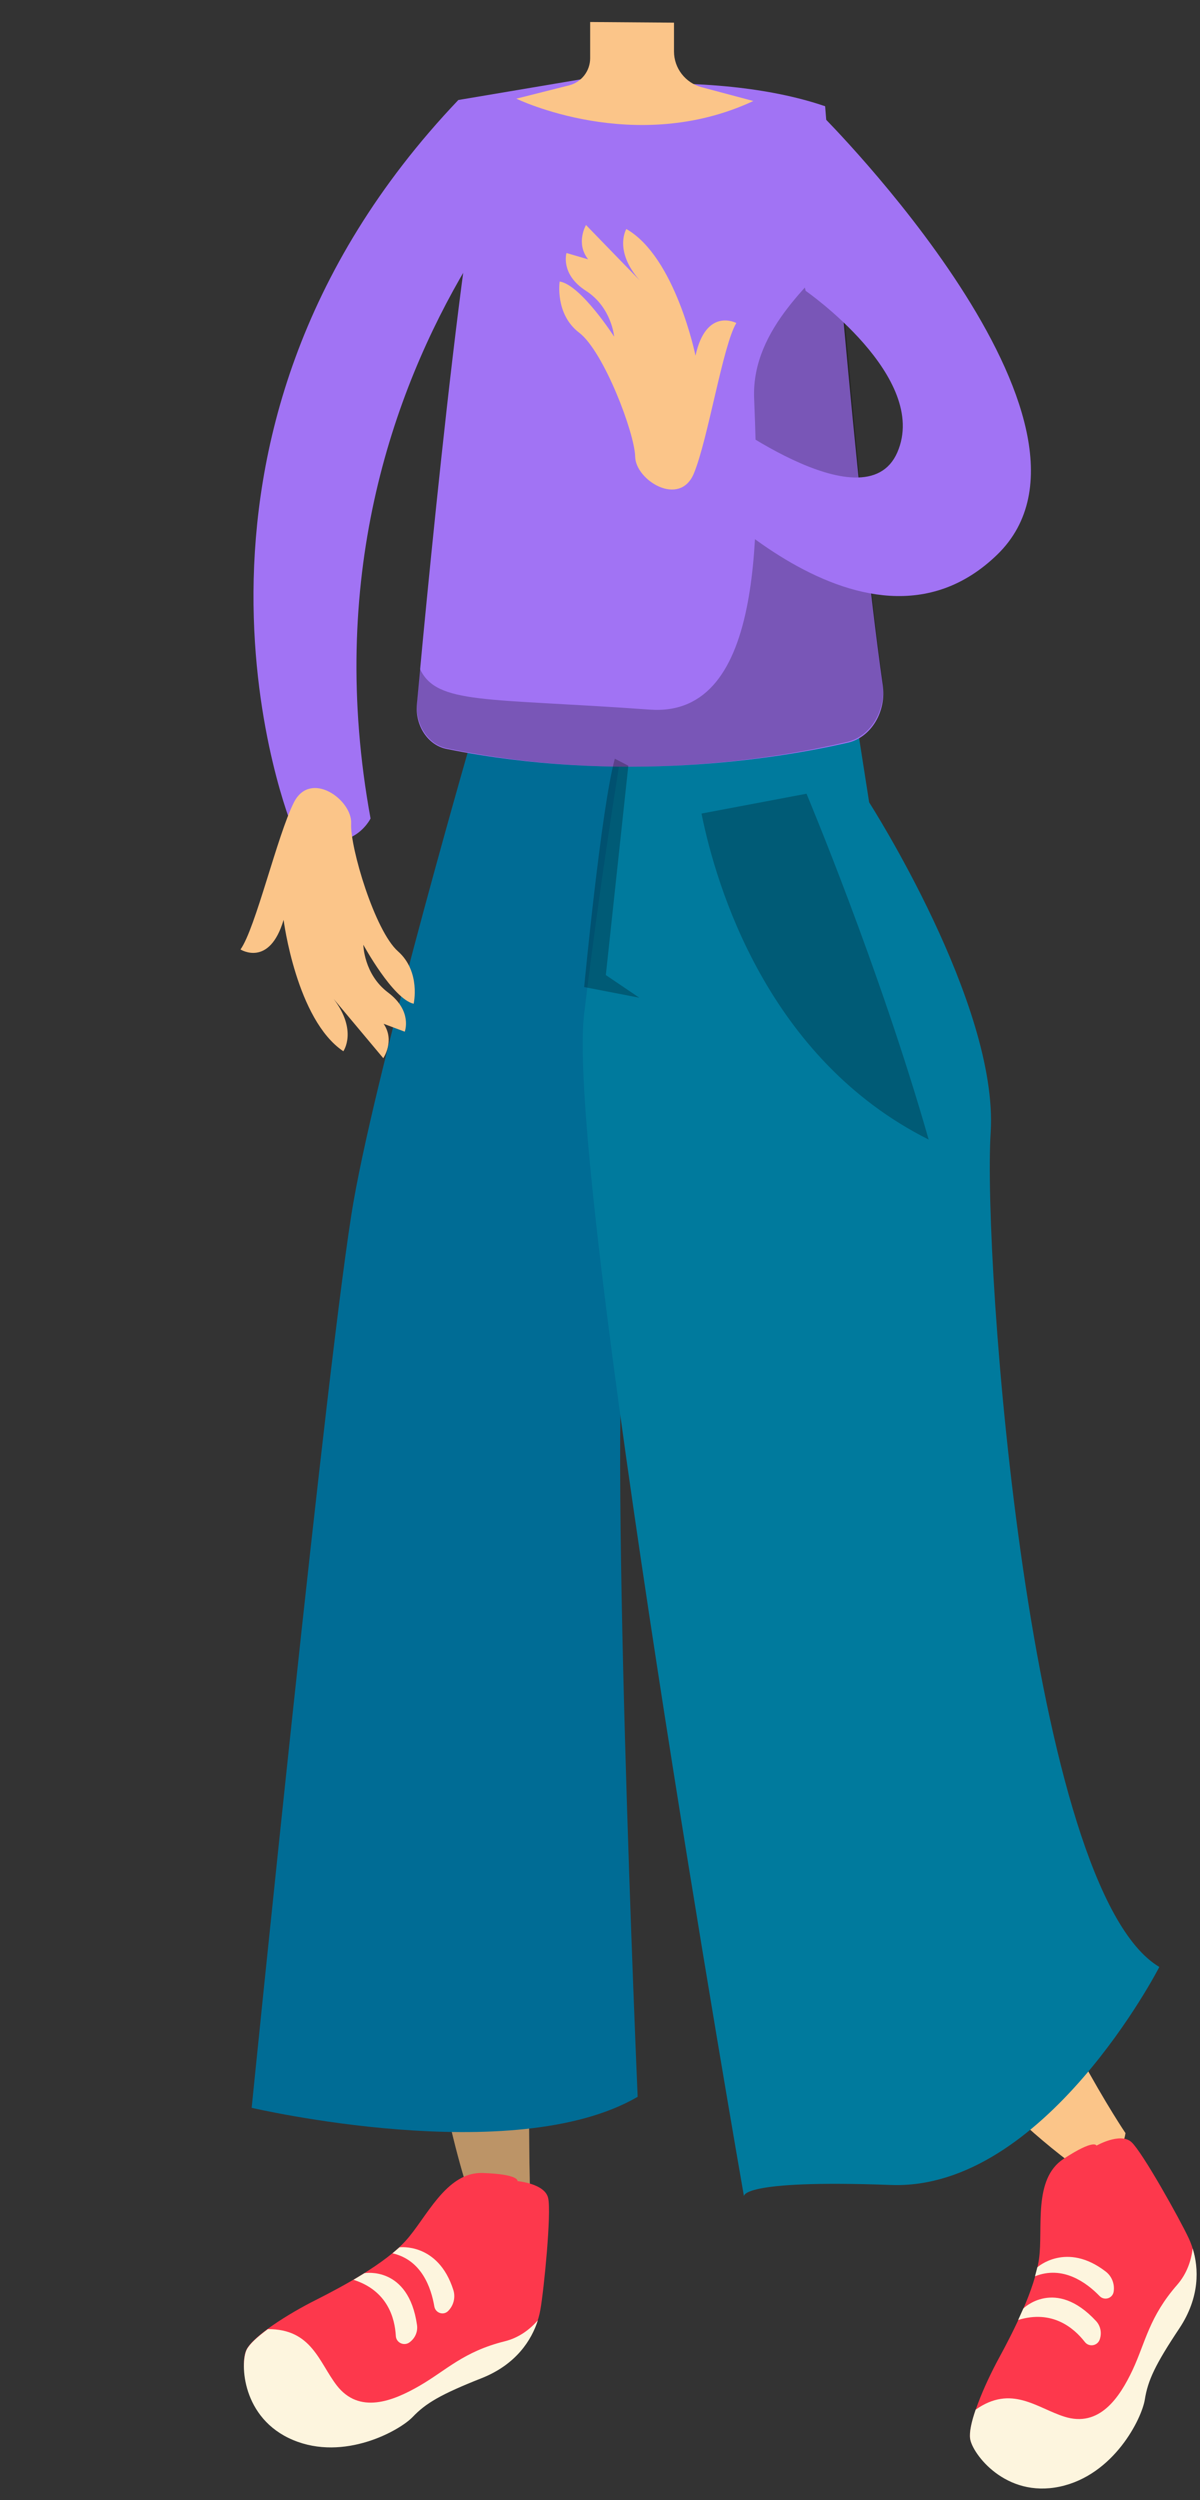
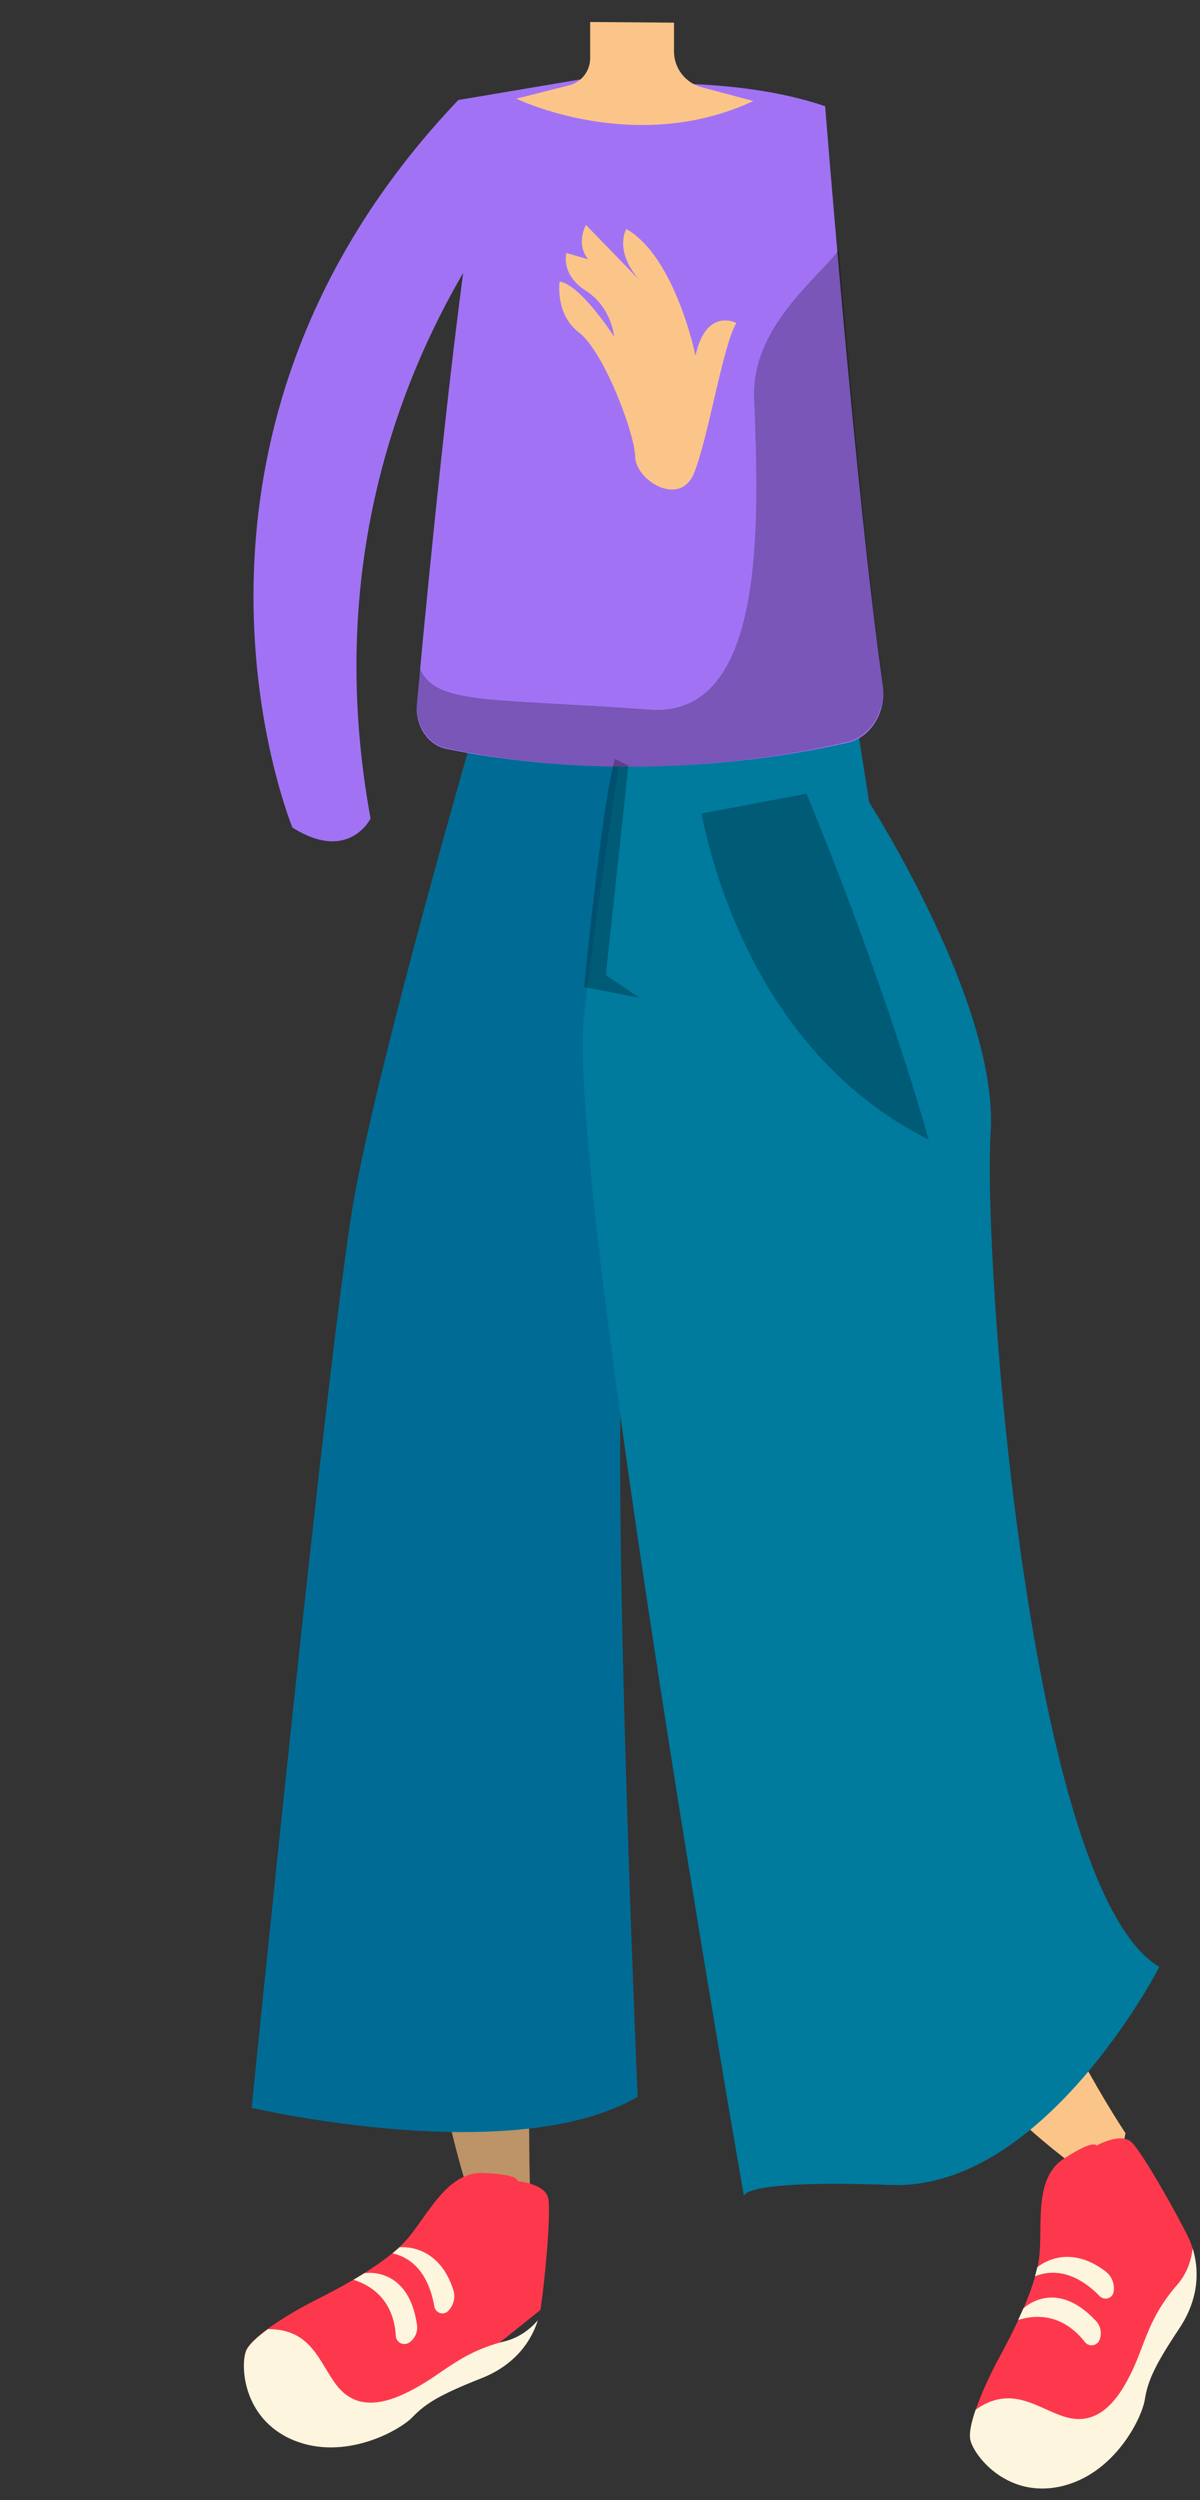
<svg xmlns="http://www.w3.org/2000/svg" width="72" height="150" viewBox="0 0 72 150" fill="none">
  <rect x="0" y="0" width="72" height="150" fill="#333333" stroke="none" />
  <path d="M23.49 67.82C23.49 67.82 22.04 112 28 131.18C28 131.18 30.89 132.63 31.8 131.66C31.8 131.66 30.68 88.47 37.89 69.79L23.49 67.82Z" fill="#FBC589" />
  <path opacity="0.25" d="M23.49 67.82C23.49 67.82 22.04 112 28 131.18C28 131.18 30.89 132.63 31.8 131.66C31.8 131.66 30.68 88.47 37.89 69.79L23.49 67.82Z" fill="black" />
  <path d="M41.92 72.18C41.92 72.18 40.77 112.59 64.74 130.14C64.74 130.14 67.2 130.13 67.53 127.98C67.53 127.98 49.32 101.17 55.68 72.7L41.92 72.18Z" fill="#FBC589" />
  <path d="M28.55 43.44C28.55 43.44 22.73 63.47 21.22 72.05C19.71 80.63 15.1 126.46 15.1 126.46C15.1 126.46 30.81 130.14 38.26 125.8C38.26 125.8 36.45 84.05 37.58 78.07C38.71 72.09 37.08 55.76 37.08 55.76L39.98 42.3L28.55 43.44Z" fill="#006C95" />
  <path d="M52.15 48.14C52.15 48.14 59.92 60.24 59.44 67.93C58.96 75.62 61.73 113.37 69.56 118.01C69.56 118.01 62.67 131.43 53.46 131.09C44.25 130.75 44.64 131.78 44.64 131.78C44.64 131.78 33.89 70.38 35.05 60.81C36.21 51.23 37.58 43.3 37.58 43.3L51.03 40.98L52.15 48.14Z" fill="#007A9D" />
  <path d="M37.754 4.27C37.754 4.27 17 20.5 22.233 49.108C22.233 49.108 20.926 51.784 17.545 49.65C17.545 49.65 8 26.5 27.5 6L37.754 4.27Z" fill="#A173F4" />
  <path d="M29.94 5.81C29.94 5.81 41.555 3.655 49.508 6.374C49.508 6.374 51.366 29.912 52.964 41.075C53.197 42.696 52.273 44.245 50.855 44.563C46.537 45.548 37.237 47.036 26.789 44.933C25.667 44.707 24.895 43.527 25.012 42.234C25.757 34.139 28.36 6.918 29.94 5.81Z" fill="#A173F4" />
  <path opacity="0.25" d="M52.964 40.884C52.031 34.158 51.017 23.076 50.326 15C49.069 16.711 45.085 19.622 45.247 23.883C45.534 31.3 46.001 43.084 38.983 42.574C29.166 41.862 26.196 42.297 25.191 40.119C25.128 40.863 25.066 41.532 25.012 42.096C24.895 43.434 25.667 44.656 26.788 44.89C37.233 47.079 46.53 45.528 50.846 44.508C52.273 44.167 53.197 42.574 52.964 40.884Z" fill="black" />
-   <path d="M48.34 17.45C48.34 17.45 55.8 22.63 53.84 27.14C51.88 31.65 42.71 24.62 42.71 24.62L40.44 27.97C40.44 27.97 51.77 41.09 59.83 33.28C67.89 25.46 49.29 6.9 49.29 6.9C49.29 6.9 47.23 13.14 48.34 17.45Z" fill="#A173F4" />
  <path d="M36.85 20.2C36.85 20.2 34.85 17.09 33.58 16.89C33.58 16.89 33.28 18.84 34.75 19.96C36.22 21.08 38.08 25.97 38.11 27.4C38.14 28.82 40.78 30.45 41.63 28.41C42.48 26.37 43.37 20.71 44.18 19.38C44.18 19.38 42.37 18.41 41.73 21.34C41.73 21.34 40.53 15.42 37.58 13.74C37.58 13.74 36.8 15.03 38.39 16.83L35.16 13.5C35.16 13.5 34.52 14.59 35.29 15.56L33.99 15.18C33.99 15.18 33.6 16.45 35.16 17.45C36.7 18.44 36.85 20.2 36.85 20.2Z" fill="#FBC589" />
-   <path d="M21.8 56.682C21.8 56.682 23.567 59.929 24.819 60.222C24.819 60.222 25.261 58.299 23.877 57.074C22.492 55.85 20.995 50.837 21.069 49.409C21.143 47.99 18.629 46.172 17.633 48.144C16.636 50.117 15.335 55.697 14.43 56.964C14.43 56.964 16.164 58.063 17.016 55.188C17.016 55.188 17.78 61.18 20.6 63.071C20.6 63.071 21.472 61.841 20.018 59.93L22.996 63.487C22.996 63.487 23.714 62.447 23.017 61.423L24.285 61.897C24.285 61.897 24.767 60.659 23.284 59.548C21.821 58.448 21.8 56.682 21.8 56.682Z" fill="#FBC589" />
  <path d="M30.98 5.92C30.98 5.92 38.09 9.38 45.2 6.06L42.09 5.23C41.12 4.97 40.44 4.09 40.44 3.09V1.36L35.41 1.32V3.49C35.41 4.26 34.89 4.93 34.15 5.12L30.98 5.92Z" fill="#FBC589" />
  <path opacity="0.25" d="M36.89 45.52C36.07 48.5 35.05 59.22 35.05 59.22L38.36 59.86L36.35 58.5L37.7 45.94L36.89 45.52Z" fill="black" />
  <path opacity="0.25" d="M55.72 68.37C52.77 58.03 48.39 47.62 48.39 47.62L42.09 48.81C42.97 53.18 46.05 63.52 55.72 68.37Z" fill="black" />
-   <path d="M31.05 130.86C31.05 130.86 32.7 131 32.89 131.88C33.09 132.76 32.64 137.36 32.42 138.59C32.2 139.83 31.41 141.44 28.96 142.41C26.51 143.38 25.41 143.9 24.61 144.73C23.81 145.56 20.73 147.29 17.66 146C14.59 144.71 14.39 141.78 14.79 140.97C15.19 140.16 17.27 138.83 18.97 137.98C20.67 137.12 23.08 135.81 24.32 134.46C25.57 133.11 26.74 130.3 28.96 130.37C31.2 130.45 31.05 130.86 31.05 130.86Z" fill="#FD384C" />
+   <path d="M31.05 130.86C31.05 130.86 32.7 131 32.89 131.88C33.09 132.76 32.64 137.36 32.42 138.59C26.51 143.38 25.41 143.9 24.61 144.73C23.81 145.56 20.73 147.29 17.66 146C14.59 144.71 14.39 141.78 14.79 140.97C15.19 140.16 17.27 138.83 18.97 137.98C20.67 137.12 23.08 135.81 24.32 134.46C25.57 133.11 26.74 130.3 28.96 130.37C31.2 130.45 31.05 130.86 31.05 130.86Z" fill="#FD384C" />
  <path d="M16.07 139.74C18.7 139.72 19.14 141.73 20.2 143.11C21.55 144.86 23.56 144.07 25.17 143.14C26.78 142.21 27.8 141.09 30.28 140.47C31.13 140.26 31.78 139.77 32.27 139.21C31.9 140.39 30.97 141.86 28.9 142.68C26.45 143.65 25.55 144.18 24.76 145.01C23.96 145.84 20.65 147.68 17.58 146.39C14.51 145.1 14.4 141.78 14.8 140.97C14.97 140.63 15.45 140.2 16.07 139.74Z" fill="#FDF5DE" />
  <path d="M23.97 134.83C23.97 134.83 26.29 134.53 27.2 137.39C27.34 137.83 27.22 138.31 26.9 138.64C26.62 138.94 26.13 138.78 26.06 138.38C25.87 137.26 25.3 135.59 23.55 135.19L23.97 134.83Z" fill="#FDF5DE" />
  <path d="M21.87 136.38C21.87 136.38 24.51 135.92 25.02 139.49C25.08 139.9 24.9 140.3 24.56 140.54C24.23 140.77 23.77 140.55 23.75 140.15C23.69 139.07 23.25 137.43 21.21 136.78L21.87 136.38Z" fill="#FDF5DE" />
  <path d="M65.79 128.73C65.79 128.73 67.22 127.91 67.89 128.52C68.55 129.13 70.8 133.16 71.33 134.3C71.86 135.44 72.12 137.22 70.66 139.41C69.2 141.6 68.59 142.66 68.41 143.8C68.23 144.94 66.68 148.11 63.43 148.8C60.17 149.49 58.34 147.2 58.21 146.31C58.08 145.42 59.03 143.14 59.94 141.47C60.85 139.8 62.08 137.35 62.34 135.53C62.6 133.71 61.96 130.73 63.82 129.52C65.68 128.3 65.79 128.73 65.79 128.73Z" fill="#FD384C" />
  <path d="M58.54 144.57C60.69 143.06 62.19 144.46 63.86 144.99C65.96 145.66 67.17 143.86 67.96 142.18C68.74 140.5 68.95 139 70.64 137.07C71.21 136.41 71.47 135.64 71.56 134.9C71.93 136.08 72 137.82 70.77 139.68C69.31 141.87 68.87 142.82 68.69 143.96C68.51 145.1 66.84 148.5 63.58 149.19C60.32 149.88 58.34 147.21 58.21 146.32C58.15 145.92 58.29 145.29 58.54 144.57Z" fill="#FDF5DE" />
  <path d="M62.24 136.03C62.24 136.03 63.98 134.46 66.35 136.29C66.71 136.57 66.89 137.03 66.82 137.49C66.76 137.89 66.27 138.05 65.98 137.76C65.19 136.94 63.76 135.9 62.1 136.57L62.24 136.03Z" fill="#FDF5DE" />
  <path d="M61.4 138.5C61.4 138.5 63.31 136.61 65.76 139.25C66.04 139.55 66.12 139.98 65.98 140.37C65.84 140.75 65.34 140.83 65.09 140.51C64.43 139.66 63.13 138.56 61.09 139.19L61.4 138.5Z" fill="#FDF5DE" />
</svg>